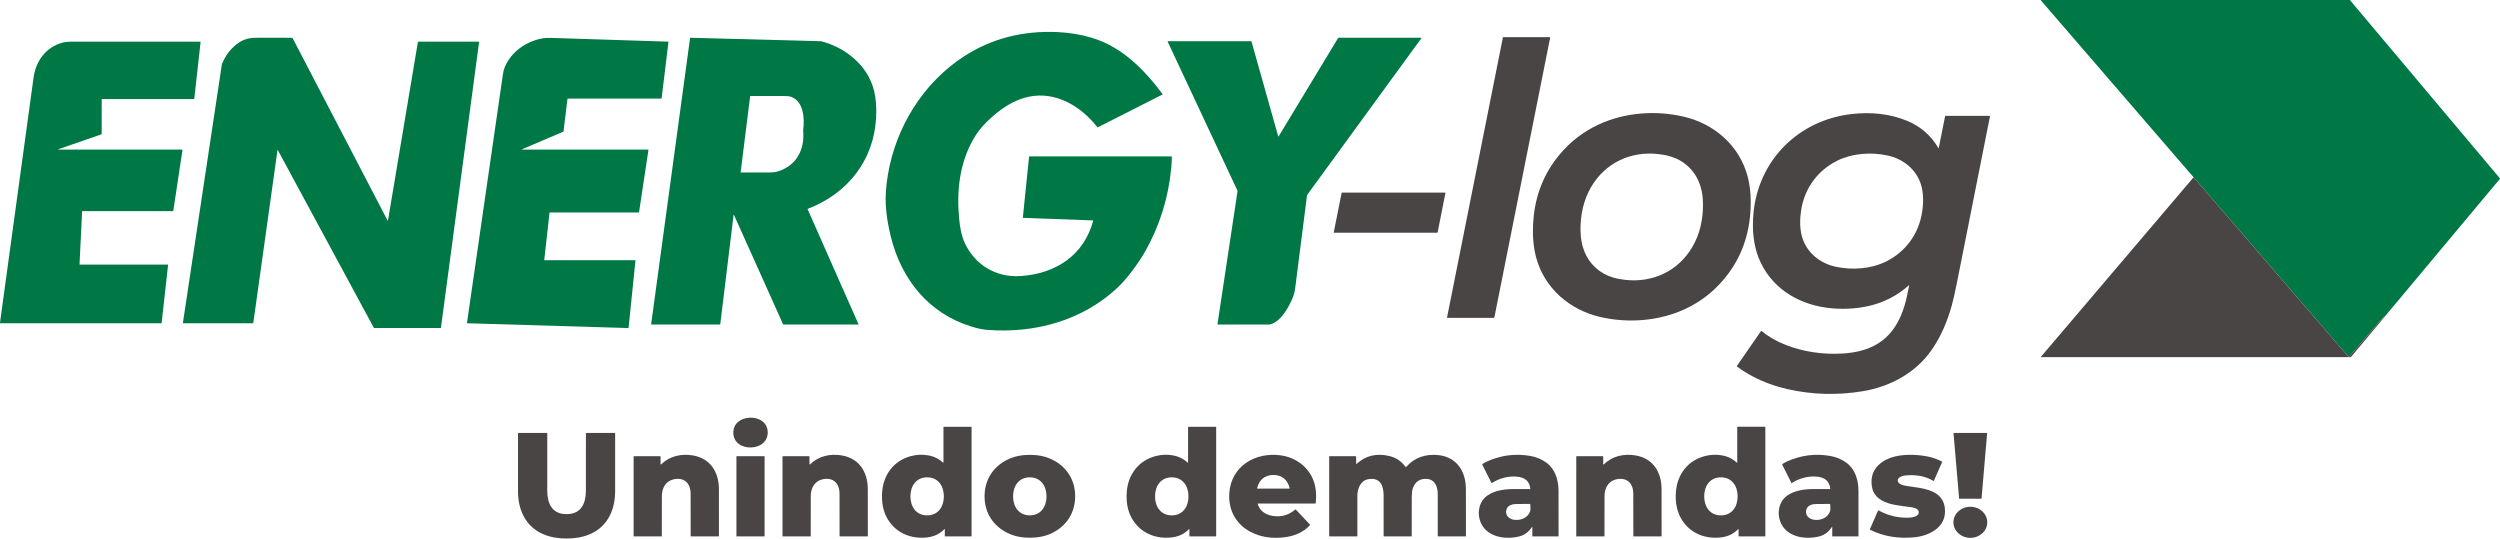
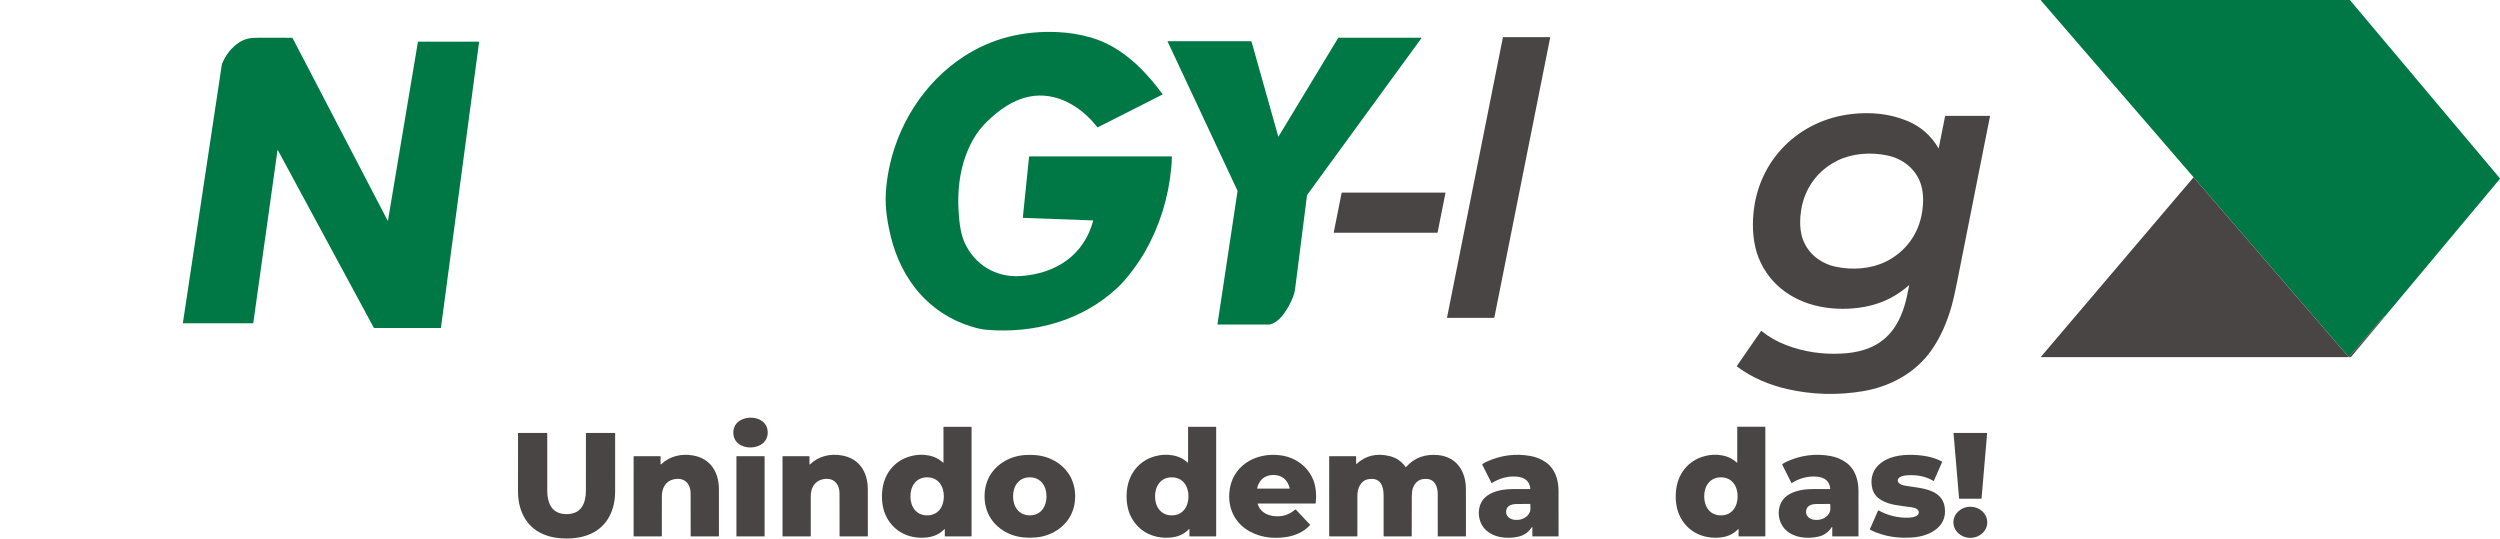
<svg xmlns="http://www.w3.org/2000/svg" width="636" height="137" viewBox="0 0 636 137" fill="none">
  <path d="M597.81 0.004L635.979 45.375C636.008 45.41 636.008 45.461 635.979 45.498L606.856 80.333C606.672 80.37 606.534 80.451 606.444 80.578C606.242 80.867 606.048 81.081 605.859 81.221C605.842 81.234 605.824 81.248 605.81 81.266L597.701 90.655C597.621 90.748 597.479 90.76 597.384 90.678C597.376 90.671 597.368 90.663 597.361 90.655L558.047 45.101L519.213 0.113C519.213 0.113 519.203 0.095 519.207 0.086C519.228 0.014 519.222 -0.014 519.186 0.004H597.81Z" fill="#007845" />
  <path d="M278.112 56.151C278.12 56.117 278.1 56.083 278.067 56.075C278.063 56.075 278.059 56.075 278.055 56.075L260.277 55.42C260.238 55.42 260.209 55.385 260.211 55.346V55.342L261.799 39.84C261.803 39.809 261.828 39.785 261.859 39.785H298.052C298.088 39.785 298.12 39.816 298.12 39.853C298.12 40.699 298.071 41.62 297.978 42.617C297.257 50.341 295.008 57.515 291.235 64.137C290.465 65.486 289.407 67.064 288.06 68.869C286.789 70.574 285.541 72.004 284.316 73.159C275.385 81.579 263.131 84.892 251.046 83.909C249.946 83.82 248.634 83.54 247.108 83.071C236.302 79.742 229.341 71.143 226.639 60.269C225.933 57.425 225.504 54.782 225.35 52.335C225.208 50.065 225.383 47.441 225.879 44.466C227.912 32.248 234.955 20.991 245.263 14.324C252.251 9.804 260.205 7.751 269.125 8.167C272.084 8.305 274.932 8.777 277.67 9.588C285.391 11.873 291.056 17.656 295.775 23.955C295.793 23.98 295.787 24.013 295.762 24.031C295.76 24.031 295.758 24.033 295.756 24.035L279.274 32.392C279.237 32.411 279.193 32.402 279.167 32.369C275.12 27.129 268.7 23.199 261.828 24.587C257.667 25.426 254.138 27.957 251.075 30.956C249.72 32.281 248.608 33.696 247.735 35.199C244.102 41.461 243.329 48.574 244.009 55.672C244.246 58.141 244.67 60.073 245.278 61.466C247.831 67.305 253.308 70.673 259.696 70.226C268.581 69.606 275.713 64.994 278.112 56.152V56.151Z" fill="#007845" />
  <path d="M309.815 82.566C309.769 82.566 309.73 82.529 309.728 82.482C309.728 82.478 309.728 82.472 309.728 82.469L314.825 48.652C314.834 48.592 314.825 48.53 314.797 48.473L297.044 10.569C297.031 10.538 297.044 10.503 297.074 10.49C297.081 10.486 297.089 10.484 297.099 10.484H318.248C318.316 10.484 318.376 10.528 318.393 10.595L325.187 34.715C325.193 34.736 325.216 34.748 325.238 34.742C325.247 34.74 325.255 34.732 325.261 34.724L340.423 9.665C340.444 9.629 340.483 9.607 340.524 9.607H361.568C361.601 9.607 361.628 9.634 361.628 9.667C361.628 9.679 361.624 9.693 361.616 9.702L332.552 49.566C332.527 49.6 332.51 49.643 332.504 49.686C330.562 64.84 329.561 72.71 329.5 73.295C329.423 74.029 329.258 74.723 329.007 75.376C328.375 77.023 327.576 78.508 326.612 79.831C325.823 80.916 324.513 82.167 323.216 82.502C323.047 82.546 322.812 82.568 322.514 82.568C317.363 82.566 313.13 82.564 309.813 82.568L309.815 82.566Z" fill="#007845" />
  <path d="M98.622 56.137C98.634 56.156 98.657 56.164 98.678 56.152C98.688 56.147 98.696 56.137 98.698 56.125L106.316 10.663C106.322 10.63 106.349 10.606 106.382 10.606H121.826C121.857 10.606 121.882 10.63 121.882 10.661C121.882 10.663 121.882 10.666 121.882 10.668L112.18 83.341C112.172 83.403 112.118 83.45 112.056 83.45H95.236C95.176 83.45 95.121 83.419 95.092 83.367L70.681 38.194C70.67 38.17 70.641 38.163 70.619 38.174C70.606 38.182 70.596 38.194 70.594 38.209L64.436 82.173C64.43 82.212 64.397 82.241 64.356 82.241H46.592C46.556 82.241 46.527 82.214 46.527 82.177C46.527 82.173 46.527 82.169 46.527 82.167L56.439 16.398C56.449 16.328 56.468 16.26 56.497 16.196C57.506 13.807 58.995 11.98 60.962 10.719C62.319 9.848 63.866 9.561 65.73 9.605C65.799 9.607 68.654 9.609 74.293 9.609C74.355 9.609 74.412 9.644 74.441 9.699L98.622 56.137Z" fill="#007845" />
-   <path d="M132.82 37.964C132.796 37.974 132.785 38.001 132.796 38.026C132.804 38.044 132.822 38.056 132.839 38.054H164.893C164.932 38.054 164.965 38.085 164.965 38.126C164.965 38.13 164.965 38.133 164.965 38.135L162.576 53.981C162.57 54.022 162.535 54.053 162.492 54.053H139.862C139.827 54.053 139.8 54.079 139.796 54.114L138.465 66.102C138.459 66.152 138.496 66.197 138.546 66.203C138.55 66.203 138.554 66.203 138.556 66.203H161.594C161.633 66.203 161.664 66.234 161.664 66.271C161.664 66.273 161.664 66.277 161.664 66.279L159.915 83.335C159.907 83.404 159.851 83.454 159.783 83.452L118.865 82.239C118.828 82.239 118.797 82.206 118.799 82.169C118.799 82.165 118.799 82.164 118.799 82.16C119.256 79.007 122.298 57.956 127.925 19.006C128.044 18.188 128.217 17.516 128.446 16.991C130.128 13.147 133.702 10.637 137.769 9.804C138.455 9.664 139.277 9.609 140.237 9.64C150.497 9.977 160.411 10.295 169.978 10.595C170.023 10.595 170.06 10.633 170.058 10.678C170.058 10.68 170.058 10.684 170.058 10.686L168.322 24.952C168.312 25.03 168.246 25.09 168.166 25.09H144.498C144.426 25.09 144.368 25.142 144.358 25.212L143.365 33.372C143.357 33.44 143.315 33.496 143.252 33.523L132.82 37.964Z" fill="#007845" />
-   <path d="M186.697 54.621C186.69 54.603 186.668 54.596 186.651 54.603C186.639 54.609 186.631 54.619 186.629 54.633L183.243 82.451C183.235 82.517 183.179 82.566 183.113 82.566H165.762C165.704 82.566 165.655 82.517 165.657 82.457C165.657 82.453 165.657 82.449 165.657 82.445L175.551 9.722C175.561 9.656 175.617 9.607 175.686 9.607L208.814 10.488C208.865 10.488 208.913 10.495 208.962 10.509C215.161 12.14 220.738 16.623 222.351 23.041C222.839 24.991 223.018 27.267 222.888 29.869C222.339 40.794 215.616 49.257 205.5 53.128C205.463 53.142 205.446 53.184 205.461 53.223C205.461 53.223 205.461 53.223 205.461 53.225L218.399 82.469C218.415 82.504 218.399 82.544 218.362 82.56C218.355 82.564 218.345 82.566 218.335 82.566H199.363C199.291 82.566 199.227 82.523 199.198 82.459L186.697 54.621ZM190.832 24.53L188.423 43.797C188.42 43.836 188.447 43.871 188.486 43.875C188.488 43.875 188.491 43.875 188.493 43.875C190.684 43.865 193.108 43.867 195.761 43.882C196.533 43.888 197.215 43.803 197.808 43.626C202.555 42.217 204.736 38.137 204.332 33.364C204.322 33.249 204.324 33.132 204.338 33.018C204.703 30.139 204.476 25.788 201.237 24.631C200.831 24.487 200.18 24.415 199.28 24.417C193.847 24.425 191.077 24.425 190.974 24.415C190.904 24.41 190.842 24.46 190.832 24.53Z" fill="#007845" />
-   <path d="M0 82.243V82.08C3.656 55.542 6.5 34.773 8.533 19.772C9.107 15.551 11.628 12.035 15.866 10.853C16.509 10.672 17.475 10.587 18.76 10.595C21.674 10.61 32.41 10.612 50.971 10.602C51.004 10.602 51.031 10.63 51.031 10.662C51.031 10.664 51.031 10.668 51.031 10.67L49.432 25.074C49.424 25.146 49.362 25.201 49.29 25.201H25.936C25.9 25.201 25.869 25.232 25.869 25.269V34.059C25.869 34.116 25.832 34.164 25.779 34.182L14.814 37.976C14.793 37.986 14.785 38.009 14.794 38.03C14.8 38.044 14.814 38.054 14.828 38.054H46.337C46.384 38.054 46.423 38.092 46.423 38.139C46.423 38.143 46.423 38.147 46.423 38.153L44.086 53.653C44.08 53.69 44.049 53.717 44.012 53.717H20.954C20.918 53.717 20.888 53.744 20.887 53.779L20.233 67.225C20.231 67.27 20.264 67.307 20.309 67.308C20.309 67.308 20.311 67.308 20.313 67.308H42.708C42.739 67.308 42.764 67.332 42.764 67.363C42.764 67.365 42.764 67.369 42.764 67.371L41.118 82.195C41.114 82.222 41.093 82.241 41.065 82.241H0V82.243Z" fill="#007845" />
  <path d="M380.071 80.869H368.22C368.171 80.869 368.13 80.828 368.13 80.779C368.13 80.774 368.13 80.768 368.13 80.762L382.338 9.516C382.346 9.475 382.383 9.444 382.425 9.444H394.277C394.325 9.444 394.366 9.485 394.366 9.533C394.366 9.539 394.366 9.545 394.366 9.551L380.159 80.797C380.151 80.838 380.114 80.869 380.071 80.869Z" fill="#4A4545" />
-   <path d="M428.706 78.607C422.002 81.722 414.143 82.28 407.058 80.63C399.261 78.813 392.85 73.277 390.766 65.406C389.975 62.411 389.843 59.248 390.09 56.007C390.576 49.632 392.796 44.073 396.747 39.329C399.494 36.034 402.799 33.49 406.661 31.692C413.365 28.577 421.224 28.019 428.309 29.671C436.106 31.486 442.517 37.022 444.601 44.893C445.392 47.888 445.524 51.05 445.277 54.292C444.791 60.667 442.571 66.226 438.62 70.97C435.873 74.265 432.568 76.811 428.706 78.607ZM404.793 47.558C402.865 50.84 402.07 54.586 402.081 58.407C402.095 62.805 403.605 66.729 407.328 69.194C409.11 70.374 411.208 70.943 413.396 71.194C420.41 72.004 426.918 68.99 430.533 62.832C432.462 59.552 433.257 55.804 433.245 51.983C433.231 47.585 431.721 43.661 427.998 41.196C426.216 40.017 424.119 39.447 421.93 39.196C414.915 38.386 408.409 41.4 404.793 47.558Z" fill="#4A4545" />
  <path d="M485.682 72.655C485.687 72.624 485.666 72.593 485.635 72.587C485.617 72.583 485.6 72.587 485.586 72.601C482.729 75.145 479.442 76.867 475.727 77.767C472.137 78.636 468.115 78.784 464.42 78.247C456.839 77.147 450.271 72.836 447.39 65.588C445.994 62.076 445.713 57.96 446.097 54.077C447.437 40.547 457.687 30.53 471.085 29.006C475.883 28.46 480.68 28.89 485.157 30.734C488.615 32.159 491.282 34.491 493.16 37.733C493.165 37.745 493.179 37.75 493.191 37.745C493.198 37.741 493.204 37.733 493.204 37.725L494.845 29.496C494.849 29.48 494.862 29.469 494.88 29.469H506.189C506.228 29.469 506.259 29.5 506.259 29.539C506.259 29.543 506.259 29.546 506.259 29.55C502.231 49.814 499.426 63.938 497.846 71.921C497.354 74.403 496.921 76.317 496.546 77.666C495.409 81.753 493.733 85.775 491.249 89.256C487.196 94.935 480.771 98.388 473.919 99.524C467.419 100.598 461.014 100.42 454.705 98.985C450.135 97.945 445.658 96.064 441.887 93.242C441.84 93.209 441.831 93.145 441.864 93.096L447.995 84.225C448.024 84.183 448.082 84.171 448.125 84.2C448.129 84.202 448.131 84.204 448.133 84.206C449.927 85.674 451.979 86.855 454.291 87.749C458.783 89.489 463.557 90.22 468.613 89.94C474.275 89.627 479.178 87.819 482.284 82.812C484.257 79.635 484.999 76.257 485.684 72.655H485.682ZM467.495 40.833C462.449 43.303 459.107 47.842 458.219 53.412C457.871 55.591 457.827 58.088 458.421 60.183C459.582 64.273 463.003 67.027 467.106 67.878C471.28 68.741 475.933 68.428 479.706 66.582C484.752 64.111 488.094 59.575 488.982 54.005C489.33 51.826 489.375 49.328 488.78 47.233C487.62 43.144 484.198 40.39 480.095 39.538C475.924 38.673 471.27 38.988 467.495 40.833Z" fill="#4A4545" />
  <path d="M606.856 80.333L598.132 90.775C598.092 90.824 598.031 90.853 597.969 90.853H519.242C519.217 90.853 519.195 90.832 519.195 90.807C519.195 90.795 519.199 90.783 519.207 90.775L558.047 45.101L597.361 90.655C597.442 90.748 597.584 90.76 597.677 90.678C597.685 90.671 597.693 90.663 597.701 90.655L605.81 81.266C605.824 81.248 605.842 81.234 605.859 81.221C606.048 81.081 606.242 80.867 606.444 80.578C606.534 80.451 606.672 80.37 606.856 80.333Z" fill="#4A4545" />
  <path d="M367.724 49.099L365.724 59.14C365.716 59.178 365.683 59.206 365.644 59.206H339.391C339.346 59.206 339.309 59.169 339.309 59.124C339.309 59.118 339.309 59.114 339.309 59.108L341.309 49.068C341.317 49.029 341.35 49.002 341.389 49.002H367.642C367.687 49.002 367.724 49.039 367.724 49.084C367.724 49.089 367.724 49.093 367.724 49.099Z" fill="#4A4545" />
  <path d="M190.834 106.254C193.127 106.194 195.242 107.452 195.308 109.93C195.372 112.408 193.326 113.774 191.032 113.834C188.738 113.895 186.623 112.637 186.557 110.159C186.493 107.681 188.54 106.315 190.834 106.254Z" fill="#4A4545" />
  <path d="M240.359 134.658C240.359 134.621 240.33 134.592 240.293 134.592C240.275 134.592 240.256 134.6 240.244 134.613C239.017 135.939 237.326 136.662 235.169 136.782C231.054 137.01 227.426 135.185 225.529 131.527C224.544 129.63 224.26 127.391 224.41 125.233C224.719 120.787 227.341 117.195 231.751 116.031C233.211 115.644 234.677 115.584 236.144 115.846C237.62 116.108 238.879 116.728 239.925 117.706C239.947 117.725 239.982 117.725 240.003 117.702C240.013 117.692 240.017 117.679 240.017 117.667V108.655C240.017 108.608 240.053 108.571 240.1 108.571H247.042C247.11 108.571 247.166 108.627 247.166 108.697V136.333C247.166 136.403 247.11 136.46 247.04 136.46H240.45C240.4 136.46 240.359 136.419 240.359 136.37V134.658ZM240.118 126.271C240.118 123.671 238.683 121.436 235.863 121.436C233.044 121.436 231.611 123.673 231.611 126.273C231.613 128.872 233.046 131.109 235.867 131.107C238.687 131.107 240.12 128.87 240.118 126.271Z" fill="#4A4545" />
  <path d="M302.473 134.611C301.247 135.937 299.556 136.66 297.398 136.78C293.283 137.01 289.656 135.185 287.759 131.527C286.773 129.63 286.489 127.391 286.639 125.233C286.948 120.787 289.57 117.195 293.981 116.031C295.441 115.644 296.906 115.584 298.374 115.846C299.849 116.108 301.109 116.728 302.155 117.706C302.176 117.725 302.211 117.725 302.232 117.702C302.242 117.692 302.246 117.679 302.246 117.667V108.655C302.246 108.608 302.283 108.571 302.33 108.571H309.271C309.339 108.571 309.395 108.627 309.395 108.697V136.331C309.395 136.401 309.339 136.458 309.269 136.458H302.68C302.629 136.458 302.588 136.417 302.588 136.368V134.656C302.588 134.619 302.559 134.59 302.522 134.59C302.505 134.59 302.485 134.598 302.473 134.611ZM302.349 126.267C302.347 123.667 300.911 121.432 298.09 121.436C295.27 121.44 293.839 123.677 293.843 126.277C293.845 128.878 295.281 131.111 298.102 131.109C300.922 131.105 302.353 128.868 302.349 126.267Z" fill="#4A4545" />
  <path d="M442.295 134.658C442.295 134.621 442.266 134.592 442.229 134.592C442.212 134.592 442.192 134.6 442.181 134.613C440.954 135.939 439.263 136.662 437.103 136.782C432.988 137.012 429.361 135.187 427.464 131.529C426.478 129.63 426.194 127.391 426.344 125.233C426.653 120.787 429.275 117.195 433.688 116.031C435.148 115.644 436.613 115.584 438.081 115.846C439.556 116.108 440.816 116.728 441.862 117.706C441.883 117.727 441.918 117.725 441.939 117.702C441.949 117.692 441.953 117.679 441.953 117.667V108.653C441.953 108.606 441.99 108.569 442.037 108.569H448.98C449.048 108.569 449.104 108.625 449.104 108.695V136.335C449.102 136.405 449.046 136.462 448.976 136.462H442.387C442.336 136.462 442.295 136.419 442.295 136.37V134.658ZM442.054 126.266C442.052 123.667 440.614 121.432 437.795 121.436C434.975 121.44 433.544 123.679 433.548 126.279C433.552 128.878 434.988 131.113 437.809 131.109C440.627 131.105 442.058 128.866 442.054 126.266Z" fill="#4A4545" />
  <path d="M144.133 130.792C147.867 130.792 149.032 128.094 149.051 124.831C149.059 123.764 149.061 118.911 149.059 110.268C149.059 110.2 149.113 110.145 149.181 110.145H156.414C156.459 110.145 156.494 110.18 156.494 110.225C156.494 114.41 156.494 119.344 156.49 125.026C156.486 129.682 154.568 133.935 150.165 135.859C148.258 136.693 146.192 137 144.131 137C142.071 137 140.005 136.691 138.1 135.855C133.697 133.929 131.782 129.675 131.78 125.018C131.78 119.337 131.782 114.402 131.786 110.217C131.786 110.173 131.821 110.138 131.866 110.138L139.099 110.141C139.167 110.141 139.221 110.196 139.221 110.264C139.213 118.907 139.213 123.76 139.221 124.827C139.239 128.091 140.403 130.79 144.135 130.792H144.133Z" fill="#4A4545" />
  <path d="M497.049 110.143H505.454C505.493 110.143 505.526 110.175 505.526 110.215C505.526 110.217 505.526 110.219 505.526 110.221L504.107 126.814C504.103 126.851 504.072 126.88 504.035 126.88H498.466C498.429 126.88 498.398 126.851 498.394 126.814L496.977 110.221C496.973 110.182 497.005 110.147 497.043 110.143C497.045 110.143 497.047 110.143 497.049 110.143Z" fill="#4A4545" />
  <path d="M168.048 118.095C168.048 118.133 168.081 118.167 168.12 118.167C168.14 118.167 168.157 118.159 168.171 118.145C170.398 116.009 173.349 115.346 176.321 115.871C180.747 116.649 182.878 120.124 182.893 124.407C182.915 129.892 182.917 133.875 182.897 136.353C182.897 136.415 182.847 136.465 182.784 136.465H175.783C175.74 136.465 175.705 136.429 175.705 136.386C175.705 136.386 175.705 136.386 175.705 136.384C175.717 131.159 175.713 127.539 175.693 125.519C175.668 122.866 173.965 121.329 171.312 121.958C169.296 122.437 168.39 124.231 168.379 126.197C168.361 128.882 168.359 132.279 168.369 136.388C168.369 136.43 168.336 136.464 168.293 136.464H161.253C161.216 136.464 161.187 136.43 161.187 136.394L161.194 116.159C161.194 116.099 161.243 116.05 161.303 116.05H167.926C167.994 116.052 168.048 116.106 168.048 116.174V118.095Z" fill="#4A4545" />
  <path d="M206.05 118.145C208.275 116.007 211.226 115.344 214.196 115.867C218.622 116.645 220.753 120.118 220.77 124.4C220.794 129.883 220.796 133.865 220.778 136.343C220.778 136.405 220.728 136.456 220.665 136.456H213.666C213.623 136.456 213.588 136.421 213.588 136.378C213.588 136.378 213.588 136.378 213.588 136.376C213.598 131.154 213.594 127.533 213.572 125.513C213.547 122.862 211.844 121.325 209.191 121.955C207.175 122.435 206.271 124.229 206.26 126.194C206.244 128.878 206.242 132.275 206.254 136.382C206.254 136.425 206.221 136.458 206.178 136.458H199.139C199.102 136.458 199.073 136.427 199.073 136.39V116.161C199.073 116.101 199.122 116.052 199.182 116.052H205.805C205.873 116.052 205.927 116.106 205.927 116.174V118.095C205.927 118.134 205.96 118.167 205.999 118.167C206.019 118.167 206.036 118.159 206.05 118.145Z" fill="#4A4545" />
  <path d="M261.995 115.714C263.962 115.714 265.823 116.034 267.574 116.872C271.364 118.689 273.522 122.083 273.522 126.254C273.522 130.425 271.366 133.82 267.576 135.638C265.825 136.477 263.964 136.796 261.997 136.798C260.032 136.798 258.17 136.477 256.42 135.638C252.63 133.822 250.472 130.429 250.472 126.256C250.472 122.083 252.628 118.691 256.418 116.874C258.168 116.034 260.03 115.714 261.995 115.714ZM257.727 126.273C257.728 128.872 259.163 131.107 261.982 131.105C264.802 131.103 266.233 128.868 266.233 126.267C266.231 123.669 264.796 121.434 261.978 121.436C259.157 121.436 257.725 123.673 257.727 126.273Z" fill="#4A4545" />
  <path d="M319.964 128.223C320.487 129.954 321.881 130.924 323.704 131.237C325.887 131.612 327.823 131.074 329.513 129.622C329.555 129.587 329.617 129.589 329.656 129.63L333.252 133.449C333.293 133.492 333.293 133.558 333.254 133.601C331.695 135.317 329.542 136.275 327.131 136.633C323.568 137.163 319.803 136.621 316.843 134.512C313.911 132.427 312.481 129.084 312.728 125.463C313.196 118.586 319.356 114.938 325.837 115.84C329.561 116.359 332.786 118.684 334.137 122.196C334.827 123.993 334.926 126.044 334.726 127.982C334.718 128.048 334.662 128.098 334.596 128.098H320.056C320.003 128.098 319.961 128.141 319.961 128.194C319.961 128.203 319.961 128.213 319.964 128.223ZM323.949 124.308C326.113 124.308 327.466 124.308 328.01 124.306C328.055 124.306 328.09 124.271 328.09 124.227C328.09 124.221 328.09 124.213 328.088 124.207C327.611 122.116 326.161 120.833 323.951 120.833C321.739 120.831 320.289 122.114 319.813 124.205C319.801 124.248 319.828 124.291 319.871 124.302C319.877 124.302 319.885 124.304 319.891 124.304C320.433 124.306 321.786 124.308 323.949 124.308Z" fill="#4A4545" />
  <path d="M345.081 118.036C347.433 115.889 350.245 115.218 353.517 116.029C355.222 116.45 356.575 117.373 357.578 118.802C357.603 118.839 357.651 118.849 357.688 118.823C357.694 118.82 357.7 118.816 357.704 118.81C359.877 116.345 362.731 115.444 365.926 115.778C370.582 116.266 372.914 119.914 372.928 124.396C372.942 128.446 372.945 132.442 372.936 136.382C372.936 136.425 372.901 136.46 372.858 136.46H365.847C365.802 136.46 365.765 136.425 365.765 136.38C365.765 131.849 365.765 128.291 365.763 125.706C365.763 123.972 365.139 122.013 363.067 121.844C361.242 121.694 360.021 122.505 359.403 124.273C359.263 124.676 359.179 125.35 359.154 126.297C359.138 126.823 359.135 130.168 359.14 136.333C359.14 136.403 359.084 136.46 359.014 136.46H352.104C352.043 136.46 351.993 136.411 351.993 136.349C351.993 136.345 351.993 136.343 351.993 136.339C351.993 136.327 351.993 132.897 351.989 126.05C351.989 123.568 351.155 121.385 348.092 121.908C346.13 122.242 345.32 124.3 345.318 126.05C345.31 131.828 345.31 135.255 345.318 136.333C345.318 136.403 345.261 136.46 345.191 136.46H338.281C338.207 136.46 338.147 136.399 338.147 136.325V116.11C338.147 116.077 338.172 116.052 338.205 116.052H344.892C344.95 116.052 344.999 116.1 344.999 116.159V117.999C344.999 118.027 345.02 118.048 345.046 118.05C345.059 118.05 345.071 118.046 345.081 118.036Z" fill="#4A4545" />
  <path d="M389.742 134.057C388.918 135.334 387.81 136.147 386.42 136.493C383.432 137.233 379.362 136.812 377.367 134.114C375.62 131.752 375.781 127.945 378.33 126.11C380.165 124.787 382.624 124.441 384.838 124.423C386.354 124.409 387.821 124.409 389.238 124.419C389.279 124.419 389.312 124.386 389.312 124.345C389.312 124.343 389.312 124.341 389.312 124.339C389.155 122.384 387.856 121.445 385.967 121.265C383.691 121.045 381.422 121.665 379.517 122.899C379.494 122.913 379.465 122.907 379.449 122.884C379.449 122.884 379.449 122.882 379.449 122.88L377.109 118.264C377.068 118.184 377.093 118.087 377.167 118.036C377.539 117.79 377.933 117.57 378.353 117.381C381.887 115.795 385.537 115.331 389.307 115.99C390.834 116.256 392.203 116.829 393.41 117.708C395.632 119.323 396.471 122.079 396.491 124.787C396.506 127.123 396.51 130.989 396.501 136.384C396.501 136.425 396.468 136.458 396.427 136.458H389.936C389.876 136.458 389.825 136.407 389.825 136.347V134.083C389.825 134.057 389.806 134.038 389.781 134.038C389.765 134.038 389.752 134.046 389.744 134.057H389.742ZM389.178 128.205C388.356 128.201 387.254 128.205 385.876 128.213C384.869 128.221 383.625 128.464 383.267 129.544C382.779 131.02 383.879 132.091 385.291 132.242C387.009 132.427 388.737 131.698 389.297 129.978C389.349 129.818 389.355 129.272 389.314 128.337C389.312 128.264 389.252 128.205 389.178 128.205Z" fill="#4A4545" />
-   <path d="M407.86 118.095C407.86 118.134 407.893 118.167 407.932 118.167C407.952 118.167 407.969 118.159 407.983 118.145C410.208 116.007 413.161 115.344 416.131 115.867C420.557 116.645 422.688 120.12 422.705 124.402C422.729 129.886 422.731 133.869 422.711 136.347C422.711 136.409 422.661 136.46 422.598 136.46H415.599C415.556 136.46 415.521 136.425 415.521 136.382C415.521 136.382 415.521 136.382 415.521 136.38C415.531 131.156 415.527 127.535 415.505 125.515C415.48 122.864 413.777 121.325 411.124 121.955C409.108 122.435 408.204 124.229 408.193 126.194C408.175 128.88 408.173 132.277 408.185 136.384C408.185 136.427 408.152 136.46 408.109 136.46H401.069C401.032 136.46 401.002 136.429 401.002 136.392L401.004 116.159C401.004 116.099 401.053 116.05 401.113 116.05H407.738C407.806 116.05 407.86 116.104 407.86 116.172V118.095Z" fill="#4A4545" />
  <path d="M466.123 134.085C466.123 134.059 466.103 134.04 466.078 134.04C466.063 134.04 466.049 134.048 466.041 134.059C465.215 135.336 464.107 136.149 462.717 136.493C459.73 137.231 455.659 136.808 453.667 134.11C451.921 131.746 452.084 127.939 454.635 126.106C456.47 124.785 458.929 124.439 461.143 124.423C462.659 124.411 464.126 124.411 465.544 124.421C465.584 124.421 465.617 124.388 465.617 124.347C465.617 124.345 465.617 124.343 465.617 124.341C465.46 122.386 464.163 121.447 462.274 121.265C459.998 121.045 457.729 121.663 455.822 122.897C455.799 122.911 455.77 122.905 455.754 122.882C455.754 122.882 455.754 122.88 455.754 122.878L453.418 118.26C453.377 118.18 453.402 118.083 453.476 118.032C453.847 117.786 454.242 117.566 454.662 117.377C458.198 115.793 461.848 115.333 465.615 115.994C467.143 116.26 468.51 116.833 469.717 117.714C471.939 119.329 472.777 122.087 472.794 124.792C472.808 127.129 472.81 130.994 472.798 136.39C472.798 136.431 472.765 136.464 472.724 136.464L466.234 136.46C466.173 136.46 466.123 136.409 466.123 136.349L466.125 134.085H466.123ZM465.481 128.207C464.659 128.201 463.557 128.203 462.179 128.213C461.172 128.221 459.928 128.462 459.57 129.542C459.08 131.018 460.18 132.089 461.592 132.242C463.31 132.427 465.038 131.698 465.598 129.98C465.65 129.82 465.656 129.274 465.617 128.339C465.615 128.266 465.555 128.207 465.481 128.207Z" fill="#4A4545" />
  <path d="M477.912 129.857C480.342 131.177 482.91 131.789 485.614 131.698C486.496 131.667 488.357 131.401 488.114 130.116C487.974 129.368 486.753 129.092 486.146 129.024C484.714 128.862 483.419 128.679 482.267 128.479C479.85 128.058 477.024 127.039 476.332 124.345C475.774 122.168 476.227 119.912 477.856 118.345C480.229 116.064 483.672 115.609 486.821 115.723C489.276 115.811 491.906 116.26 494.007 117.414C494.064 117.446 494.087 117.514 494.062 117.572L491.986 122.306C491.966 122.351 491.914 122.373 491.867 122.353C491.863 122.353 491.859 122.349 491.857 122.347C489.706 121.014 486.971 120.672 484.514 120.987C483.894 121.066 482.737 121.478 482.786 122.254C482.846 123.216 484.245 123.498 484.988 123.616C489.064 124.262 494.804 124.427 494.816 130.075C494.824 134.392 490.538 136.376 486.881 136.703C483.023 137.049 479.236 136.508 475.803 134.798C475.722 134.755 475.687 134.66 475.724 134.576L477.77 129.906C477.792 129.855 477.852 129.83 477.903 129.853C477.907 129.853 477.909 129.855 477.912 129.857Z" fill="#4A4545" />
  <path d="M194.515 136.388C194.515 136.427 194.484 136.458 194.445 136.458H187.416C187.377 136.458 187.346 136.427 187.346 136.388V116.12C187.346 116.081 187.377 116.05 187.416 116.05H194.445C194.484 116.05 194.515 116.081 194.515 116.12V136.388Z" fill="#4A4545" />
  <path d="M505.559 132.876C505.559 135.06 503.631 136.831 501.254 136.831C498.877 136.831 496.948 135.06 496.948 132.876C496.948 130.691 498.877 128.92 501.254 128.92C503.631 128.92 505.559 130.691 505.559 132.876Z" fill="#4A4545" />
</svg>